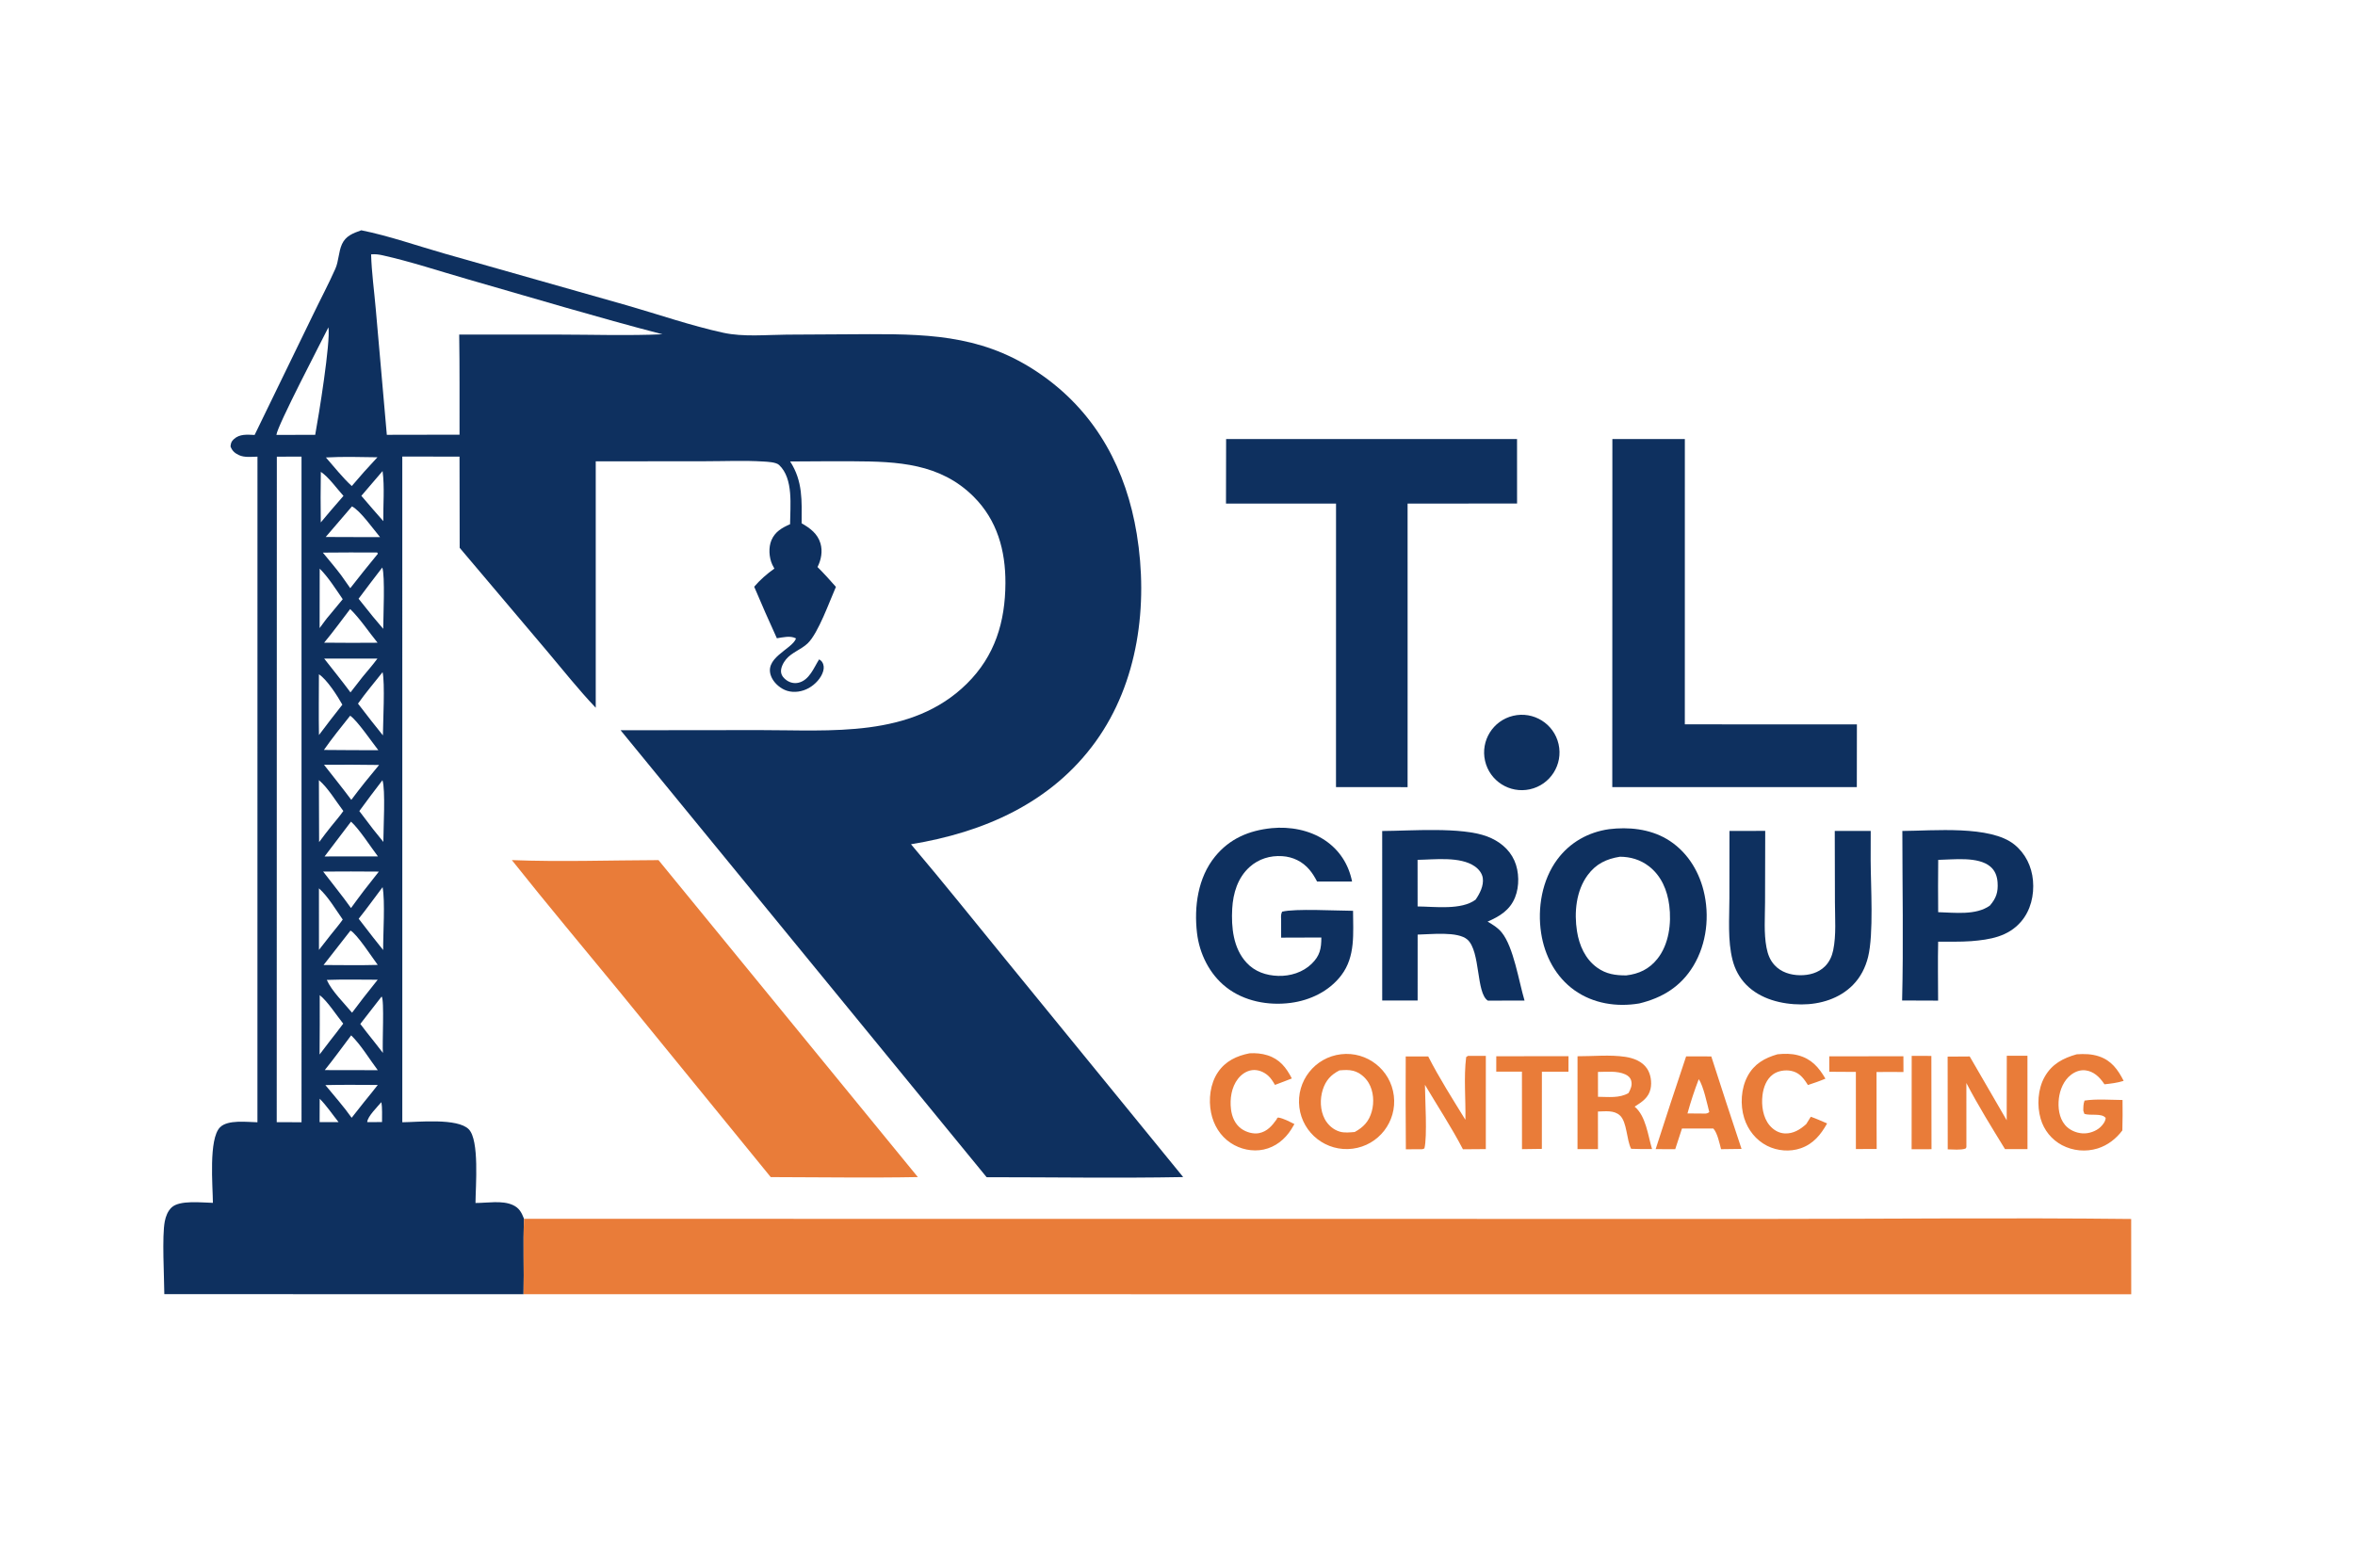
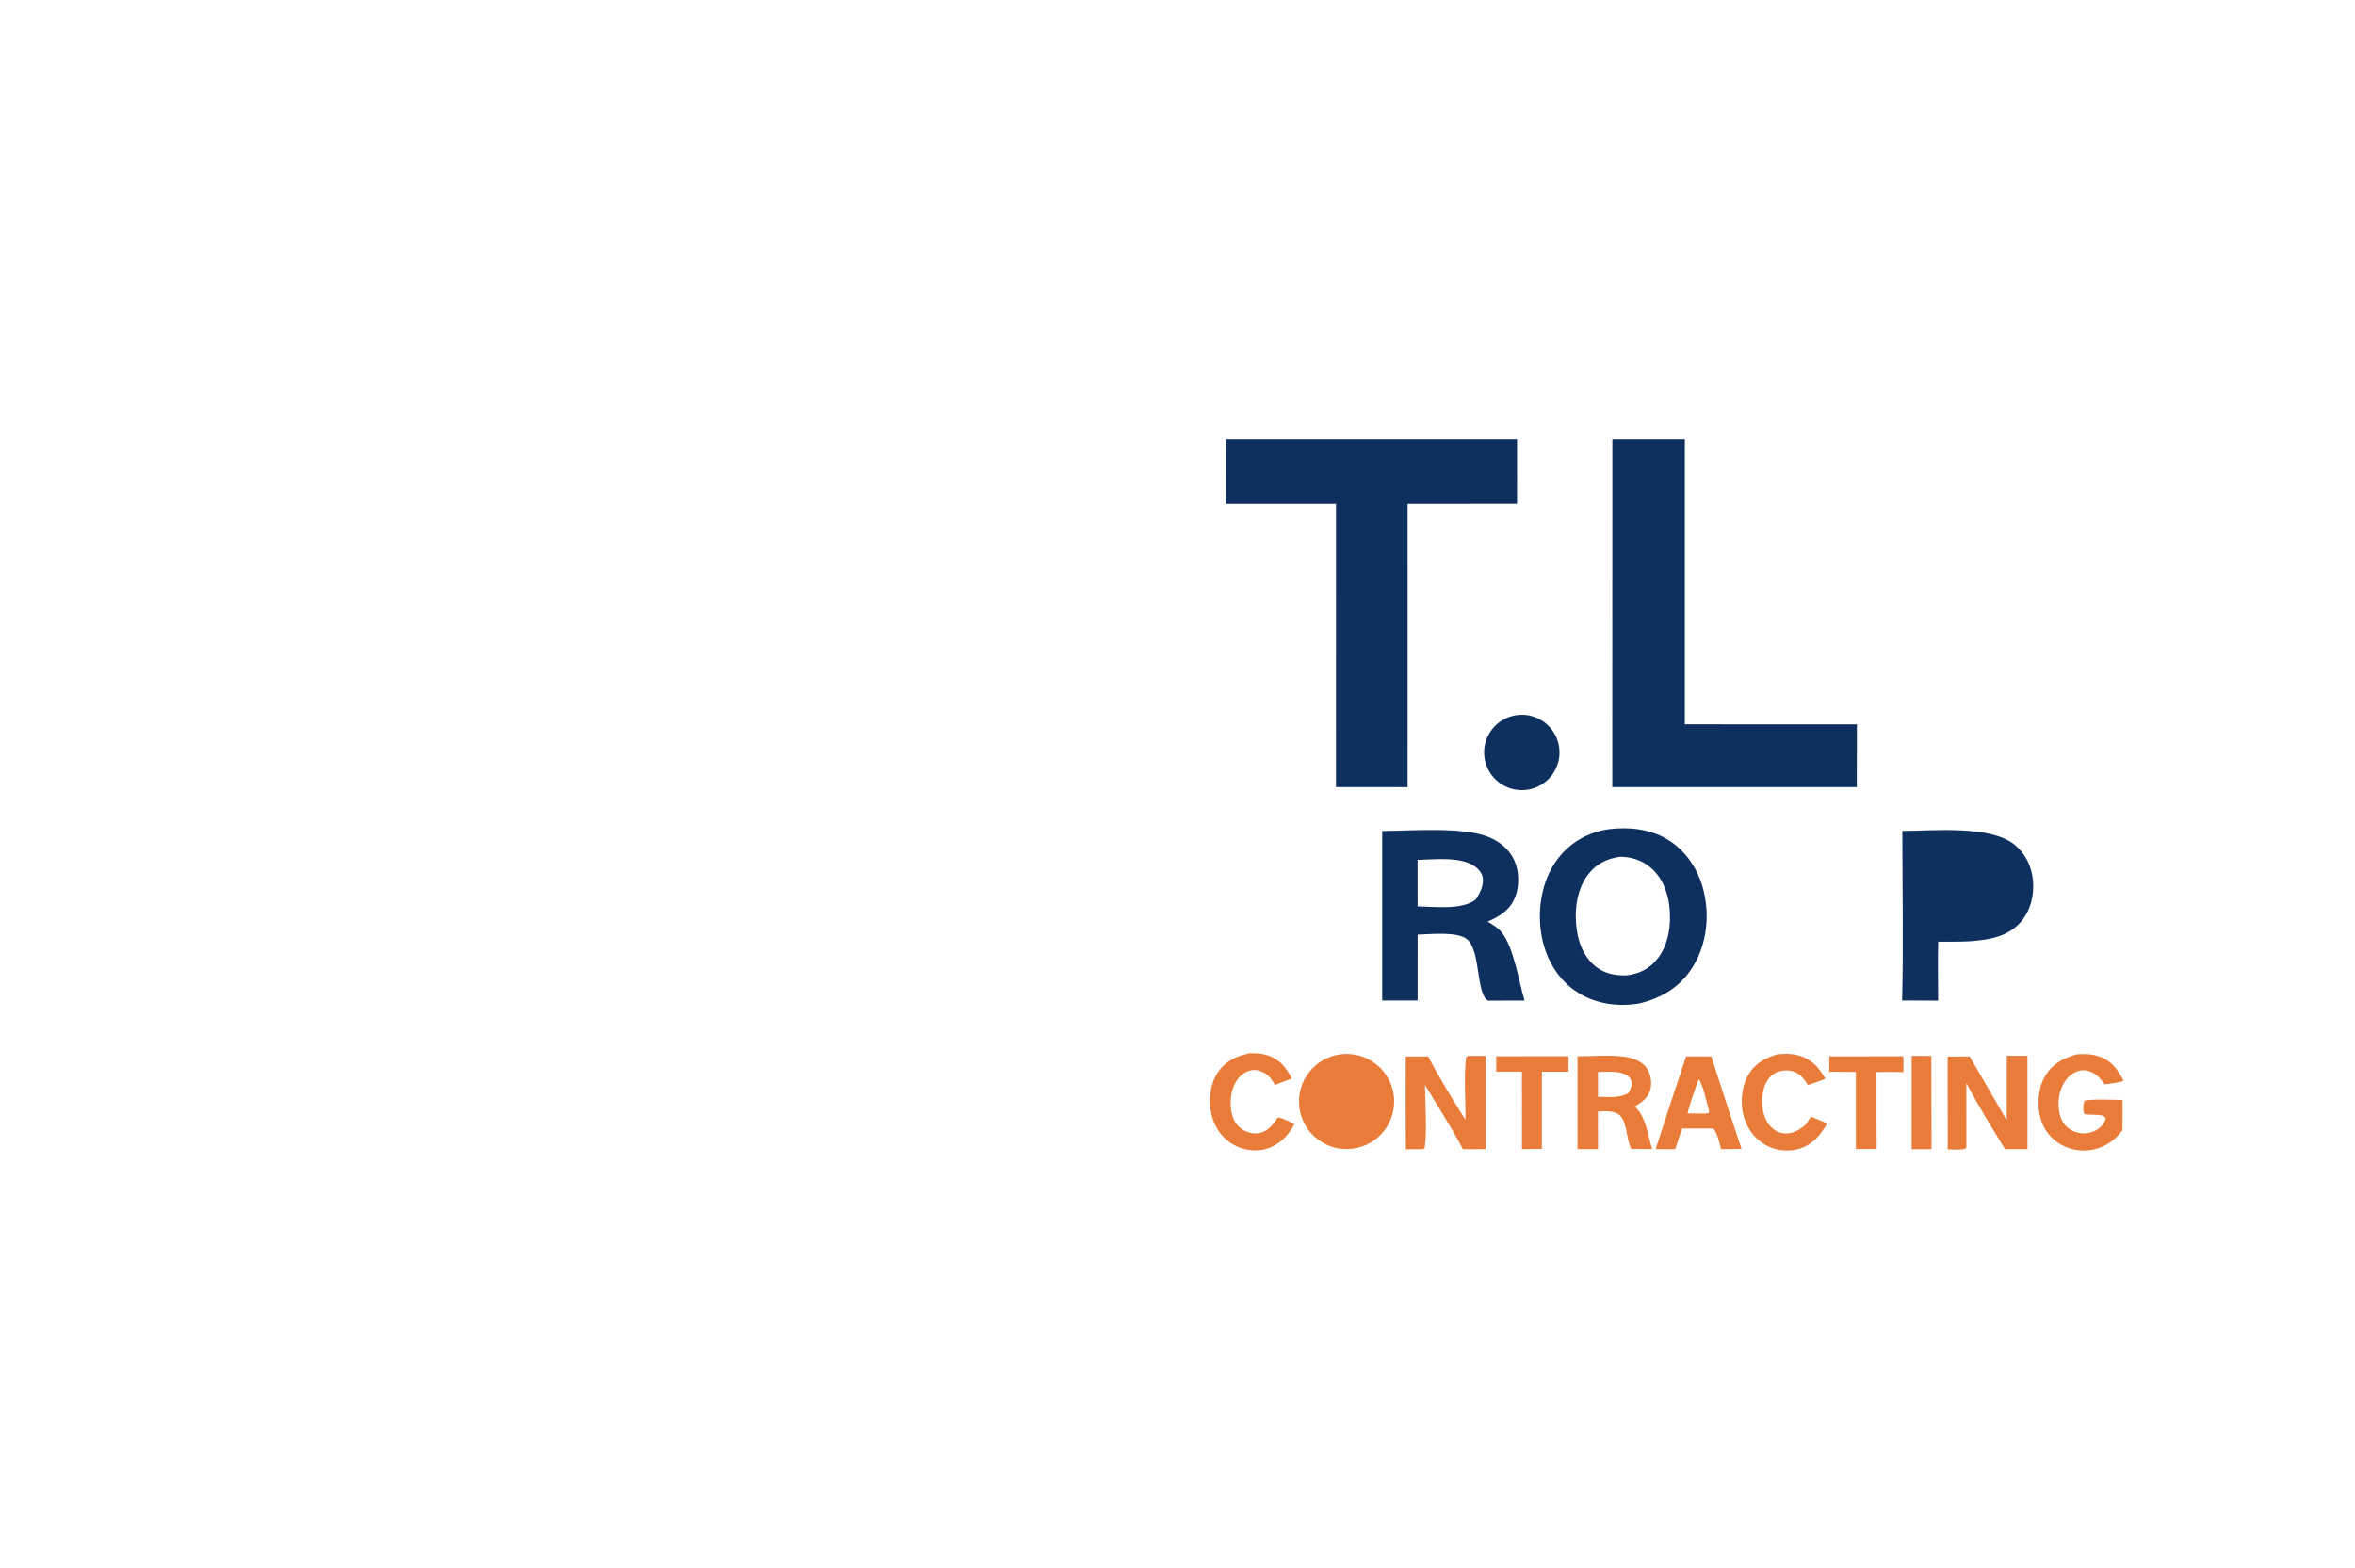
<svg xmlns="http://www.w3.org/2000/svg" version="1.1" viewBox="0 0 2048 1364" width="1000" height="666" display="block">
  <path fill="#ffffff" d="M 0 0 L 2048 0 L 2048 1364 L 0 1364 L 0 0 z" data-c-fill="fcfbfa" fill-opacity="1" />
-   <path fill="rgb(14,48,95)" d="M 314.159 200.324 C 338.39 205.183 362.98 213.882 386.825 220.671 L 544.586 265.456 C 572.416 273.44 600.836 283.338 629.038 289.467 C 646.464 293.255 666.362 291.243 684.195 291.097 L 756.295 290.686 C 813.459 290.505 859.715 292.951 907.892 327.606 C 954.089 360.838 979.506 408.983 988.583 464.521 C 998.656 526.161 989.918 593.722 952.751 645.202 C 914.258 698.517 855.424 724.121 792.218 734.416 C 820.476 767.704 847.766 801.959 875.409 835.765 L 1028.94 1023.93 C 972.042 1025 914.925 1024.04 858.008 1024.05 L 539.678 635.24 L 660.358 635.108 C 722.369 635.033 792.652 642.256 840.766 594.785 C 865.297 570.582 874.204 540.948 874.354 507.202 C 874.479 478.953 867.214 452.498 846.701 432.038 C 817.529 402.941 780.485 401.449 741.974 401.271 C 723.698 401.224 705.423 401.28 687.148 401.439 C 698.302 418.729 697.206 435.58 697.123 455.21 C 704.419 459.406 710.993 464.184 713.495 472.672 C 715.531 479.579 714.109 486.983 710.941 493.268 C 716.532 498.81 721.739 504.616 726.939 510.522 C 721.416 522.98 711.686 550.672 702.433 559.596 C 696.85 564.981 688.612 567.469 683.598 573.502 C 681.233 576.347 678.692 581.054 679.257 584.916 C 679.694 587.901 681.783 590.239 684.197 591.88 C 687.248 593.955 690.917 594.748 694.517 593.864 C 703.883 591.564 707.709 580.911 712.344 573.571 C 713.414 574.255 714.261 574.816 714.96 575.906 C 716.522 578.338 716.657 580.954 715.909 583.698 C 714.235 589.834 708.836 595.457 703.391 598.508 C 697.757 601.665 690.744 602.831 684.5 600.934 C 679.212 599.326 673.708 594.744 671.245 589.766 C 662.675 572.438 688.782 565.126 692.255 555.389 C 687.459 552.68 680.761 554.451 675.589 555.225 C 668.788 540.384 662.214 525.439 655.87 510.397 C 661.036 504.324 666.935 499.231 673.412 494.613 C 672.741 493.45 672.093 492.276 671.541 491.05 C 668.757 484.861 668.195 476.235 670.856 469.948 C 674.002 462.513 680.008 459.115 687.069 456.017 C 687.133 440.218 690.233 416.387 677.507 404.475 C 674.825 401.965 667.408 401.703 663.888 401.48 C 647.385 400.435 630.377 401.226 613.828 401.23 L 518.066 401.328 L 518.066 615.662 C 503.133 599.997 489.698 582.934 475.741 566.416 L 399.743 476.559 L 399.602 397.196 L 349.83 397.172 L 349.84 976.249 C 363.242 976.148 397.821 972.381 407.625 982.337 C 417.035 991.893 413.574 1031.89 413.492 1046.46 C 423.542 1046.54 436.561 1043.96 445.939 1048.23 C 451.625 1050.81 453.546 1054.77 455.708 1060.24 C 454.783 1082.07 455.787 1103.98 455.287 1125.83 L 142.872 1125.78 C 142.785 1110.37 140.753 1075.43 143.286 1062.46 C 144.147 1058.05 145.834 1053.62 149.116 1050.44 C 156.065 1043.7 175.712 1046.22 185.13 1046.35 C 185.036 1031.72 181.272 990.901 191.285 980.672 C 198.048 973.763 214.999 976.13 223.858 976.26 L 223.888 397.231 C 218.613 397.363 212.572 398.165 207.667 395.853 C 204.069 394.157 201.806 392.085 200.44 388.341 C 200.803 385.52 201.009 384.214 203.21 382.137 C 208.332 377.302 214.961 378.118 221.402 378.365 L 272.44 273.317 C 278.749 260.163 285.712 247.139 291.612 233.814 C 294.611 227.042 294.349 219 297.405 212.331 C 300.724 205.088 307.161 202.823 314.159 200.324 z" data-c-fill="0e305f" />
  <path fill="#ffffff" d="M322.711 221.274C326.227 220.952 329.294 221.326 332.727 222.092 357.507 227.62 382.223 235.896 406.665 242.902 463.028 259.059 519.36 276.06 576.106 290.786 546.104 292.125 515.556 291.079 485.5 291.046L399.322 291.049C399.776 320.058 399.548 349.114 399.613 378.128L336.382 378.243 326.765 268.855C325.399 253.009 323.165 237.18 322.711 221.274zM240.727 397.247 262.195 397.226 262.205 976.241 240.636 976.157 240.727 397.247zM285.601 284.738C287.538 297.723 277.184 361.612 274.091 378.249L240.352 378.326C241.024 370.581 279.556 296.943 285.601 284.738zM281.01 758.173C297.156 758.037 313.303 758.045 329.449 758.196L316.241 775.032C312.496 779.931 308.891 784.948 305.228 789.909 297.559 779.072 289.035 768.762 281.01 758.173zM327.95 480.626 328.623 481.655C320.485 491.556 312.473 501.561 304.591 511.667L296.739 500.5C291.659 493.741 286.095 487.27 280.742 480.72 296.478 480.562 312.214 480.53 327.95 480.626zM281.763 665.277C297.728 665.151 313.693 665.205 329.657 665.439L317.158 680.694C313.138 685.616 309.352 690.754 305.486 695.799 297.806 685.479 289.661 675.435 281.763 665.277zM304.767 809.52C310.201 812.137 324.029 833.419 328.481 839.374 320.843 839.655 313.146 839.541 305.5 839.602L281.366 839.466 304.767 809.52zM304.481 622.606C310.389 626.377 323.811 646.039 328.994 652.594L306.975 652.554 281.672 652.377C288.786 642.144 296.741 632.372 304.481 622.606zM305.243 714.735C312.531 721.279 322.247 736.605 328.648 744.988L304.75 744.994 282.247 745.031 305.243 714.735zM305.373 900.647C313.92 908.948 321.238 921.324 328.503 930.936L308.25 930.93 282.412 930.871C290.338 921.032 297.772 910.741 305.373 900.647zM304.494 529.806C313.071 538.105 320.687 549.738 328.335 559.106L305.759 559.204 281.874 559.064C289.744 549.606 297.026 539.586 304.494 529.806zM281.912 572.92 328.194 572.919C324.18 578.392 319.636 583.548 315.314 588.784L304.779 602.322C297.398 592.351 289.567 582.683 281.912 572.92zM306.057 440.51C313.306 444.126 324.872 460.6 330.466 467.218L309.5 467.209 283.235 467.119 306.057 440.51zM282.943 943.915C298.112 943.522 313.33 943.783 328.506 943.799 324.698 948.795 320.635 953.633 316.703 958.534L305.8 972.35C298.865 962.509 290.57 953.257 282.943 943.915zM284.174 852.429C298.894 851.885 313.711 852.243 328.443 852.264L316.147 867.788 306.143 880.952C299.293 872.616 288.456 862.188 284.174 852.429zM332.689 584.716C334.879 593.826 333.069 628.581 332.981 639.709L323.111 627.322 311.305 612.071C317.935 602.68 325.575 593.762 332.689 584.716zM332.425 493.688C334.966 500.26 333.273 537.821 333.241 547.011L324.21 536.299 311.817 520.846C318.613 511.738 325.483 502.685 332.425 493.688zM332.697 771.737C335.025 784.025 333.095 812.283 333.187 826.418L324.42 815.392 311.914 799.214C319.074 790.265 325.799 780.894 332.697 771.737zM277.313 678.631C285.07 685.104 292.293 697.253 298.572 705.482 295.397 710.062 291.629 714.337 288.122 718.672 284.436 723.173 281.001 727.9 277.493 732.541L277.313 678.631zM332.583 678.694C335.331 686.879 333.373 720.949 333.365 732.371L324.53 721.417 312.459 705.535C319.047 696.498 325.755 687.551 332.583 678.694zM283.396 397.95C298.286 397.093 313.304 397.588 328.211 397.782L316.5 410.563 305.91 422.797C297.809 415.404 290.681 406.181 283.396 397.95zM277.349 772.761C285.227 779.778 291.948 791.271 298.044 799.91 294.97 804.314 291.406 808.45 288.05 812.646L277.371 826.298 277.349 772.761zM277.328 586.557C284.337 591.061 293.647 605.681 297.708 612.994L287.187 626.47 277.367 639.403C277.04 621.805 277.313 604.159 277.328 586.557zM278.03 865.679C284.781 870.908 292.781 883.462 298.473 890.459 294.757 895.572 290.76 900.515 286.895 905.518L277.914 917.29C278.153 900.095 277.998 882.876 278.03 865.679zM278.006 494.653C285.359 501.918 292.171 512.708 298.034 521.247L286.711 534.939C283.551 538.456 280.798 542.599 277.937 546.379L278.006 494.653zM331.87 866.849C334.392 869.564 332.256 908.194 332.985 915.913L324.968 905.639C320.949 900.781 317.163 895.722 313.316 890.728L331.87 866.849zM278.987 410.455C285.826 414.941 293.044 425.219 298.682 431.374L287.775 443.973 278.944 454.462C278.744 439.794 278.758 425.123 278.987 410.455zM332.695 409.756C334.546 423.529 333.13 439.337 333.317 453.323L323.976 442.658 314.236 431.315 332.695 409.756zM277.998 955.773C283.941 961.734 289.132 969.512 294.417 976.13L277.926 976.14 277.998 955.773zM331.61 958.772C332.621 964.166 332.099 970.554 332.212 976.084L319.353 976.13C319.358 971.465 328.472 962.544 331.61 958.772z" data-c-fill="fcfbfa" fill-opacity="1" />
-   <path fill="rgb(233,124,57)" d="M455.708 1060.24 1535.12 1060.34C1641.17 1060.34 1747.35 1059.19 1853.38 1060.38L1853.42 1125.89 455.287 1125.83C455.787 1103.98 454.783 1082.07 455.708 1060.24zM445.116 748.2C487.391 749.848 530.305 748.342 572.649 748.212L798.19 1023.94C755.593 1024.74 712.858 1024.02 670.247 1023.96L539.412 863.439C507.949 825.081 475.973 787.043 445.116 748.2z" data-c-fill="e97c39" />
  <path fill="rgb(14,48,95)" d="M1066.28 381.937 1319.28 381.943 1319.31 438.003 1224.1 438.078 1224.12 590.5 1224.1 684.732 1161.84 684.71 1161.87 438.039 1066.17 438.055 1066.28 381.937zM1402.19 381.924 1465.22 381.946 1465.2 630.104 1614.85 630.16 1614.78 684.728 1402.11 684.714 1402.19 381.924zM1399.28 721.304C1416.27 719.219 1434.41 721.037 1449.36 729.794 1465.98 739.521 1476.85 756.162 1481.48 774.625 1486.96 796.482 1484.32 820.895 1472.57 840.321 1461.68 858.319 1445.58 868.052 1425.57 872.898 1406.02 876.192 1385.5 873.057 1369.16 861.375 1352.82 849.69 1343.27 831.359 1340.25 811.749 1336.88 789.903 1341.01 765.396 1354.42 747.449 1365.41 732.753 1381.21 723.88 1399.28 721.304z" data-c-fill="0e305f" />
  <path fill="#ffffff" d="M 1408.76 745.267 C 1417.98 745.303 1426.58 747.871 1433.93 753.526 C 1444.75 761.844 1449.98 774.389 1451.67 787.63 C 1453.65 803.217 1451.39 821.565 1441.28 834.168 C 1434.22 842.976 1425.33 847.208 1414.29 848.495 C 1404.79 848.529 1396.79 847.372 1388.94 841.725 C 1378.59 834.294 1373.37 822.387 1371.43 810.117 C 1368.85 793.823 1370.63 774.927 1380.68 761.297 C 1387.92 751.475 1396.96 747.163 1408.76 745.267 z" data-c-fill="fcfbfa" fill-opacity="1" />
  <path fill="rgb(14,48,95)" d="M 1202.01 722.885 C 1226.97 722.757 1270.8 719.166 1293.3 727.63 C 1303.56 731.488 1312.47 738.45 1316.98 748.628 C 1321.22 758.17 1321.45 770.968 1317.55 780.65 C 1313.07 791.753 1304.17 797.155 1293.67 801.714 C 1298.24 804.36 1302.53 806.952 1305.92 811.099 C 1316.32 823.837 1320.86 853.803 1325.8 870.368 L 1293.93 870.454 C 1283.59 864.015 1287.65 827.844 1276.23 817.442 C 1267.9 809.864 1243.84 812.858 1232.84 813.001 L 1232.83 870.363 L 1202.03 870.361 L 1202.01 722.885 z" data-c-fill="0e305f" />
  <path fill="#ffffff" d="M 1232.78 747.969 C 1247.46 747.769 1269.83 744.785 1282.53 753.642 C 1285.91 755.99 1288.9 759.609 1289.49 763.792 C 1290.44 770.505 1286.9 777.256 1283.27 782.582 C 1271.04 791.907 1247.56 788.639 1232.81 788.515 L 1232.78 747.969 z" data-c-fill="fcfbfa" fill-opacity="1" />
  <path fill="rgb(14,48,95)" d="M 1654.37 722.846 C 1681.28 722.719 1730.89 717.775 1751.76 734.641 C 1761.42 742.449 1766.89 753.679 1767.98 765.966 C 1769.1 778.643 1766.03 791.939 1757.6 801.732 C 1746.3 814.868 1730.54 817.382 1714.24 818.709 C 1704.75 819.389 1695.05 819.093 1685.52 819.161 C 1685.11 836.219 1685.47 853.369 1685.47 870.437 L 1654.17 870.32 C 1655.38 821.259 1654.39 771.937 1654.37 722.846 z" data-c-fill="0e305f" />
-   <path fill="#ffffff" d="M 1685.56 747.994 C 1698.82 747.783 1720.22 744.841 1730.88 753.836 C 1735.1 757.398 1736.82 762.266 1737.19 767.611 C 1737.77 776.016 1735.99 781.371 1730.5 787.757 C 1718.39 796.449 1699.72 793.866 1685.53 793.496 C 1685.39 778.329 1685.4 763.161 1685.56 747.994 z" data-c-fill="fcfbfa" fill-opacity="1" />
-   <path fill="rgb(14,48,95)" d="M1105.95 720.404C1121.68 718.876 1138.69 721.964 1151.97 730.796 1164.81 739.336 1172.8 751.807 1175.82 766.826L1145.37 766.823C1143.47 763.153 1141.4 759.697 1138.72 756.531 1132.66 749.375 1124.37 745.361 1115.05 744.766 1104.59 744.098 1094.59 747.12 1086.74 754.184 1076.38 763.513 1072.32 776.957 1071.58 790.501 1070.7 806.732 1072.47 824.86 1083.97 837.36 1091.26 845.285 1101 848.582 1111.58 848.915 1122.11 849.247 1133.05 845.837 1140.69 838.388 1147.85 831.409 1149.08 825.258 1149.09 815.539L1114.13 815.653 1114.12 799.75C1114 797.216 1113.85 795.389 1114.97 793.07 1126.19 790.211 1162.82 792.262 1176.67 792.307 1176.69 811.78 1178.94 832.033 1166.4 848.46 1155.82 862.326 1139.38 870.187 1122.35 872.413 1102.95 874.947 1081.93 871.025 1066.32 858.771 1051.86 847.422 1043.05 829.638 1040.95 811.54 1038.3 788.689 1041.74 763.49 1056.59 745.202 1069.36 729.467 1086.22 722.399 1105.95 720.404zM1504.03 722.814 1535.12 722.791 1534.97 785.002C1534.94 797.745 1533.82 811.66 1536.21 824.195 1537.33 830.059 1539.18 835.17 1543.3 839.623 1548.94 845.727 1557.1 848.221 1565.24 848.347 1573.17 848.47 1581.31 846.363 1587.07 840.63 1590.91 836.801 1593.12 831.935 1594.22 826.68 1596.98 813.418 1595.76 798.46 1595.74 784.953L1595.59 722.812 1626.86 722.798 1626.81 748.5C1626.89 770.617 1629.55 812.466 1624.56 832.512 1622.27 841.712 1618.01 850.125 1611.32 856.897 1599.61 868.753 1582.97 873.755 1566.6 873.755 1549.51 873.755 1530.93 869.169 1518.63 856.645 1512.69 850.6 1508.8 843.295 1506.71 835.108 1502.36 818.075 1503.95 798.99 1503.96 781.49L1504.03 722.814z" data-c-fill="0e305f" />
  <path fill="rgb(233,124,57)" d="M 1166.28 917.081 C 1188.87 914.461 1209.35 930.561 1212.13 953.134 C 1214.91 975.706 1198.96 996.294 1176.4 999.235 C 1153.62 1002.21 1132.78 986.056 1129.97 963.255 C 1127.16 940.453 1143.46 919.727 1166.28 917.081 z" data-c-fill="e97c39" />
-   <path fill="#ffffff" d="M 1164.87 931.113 C 1168.89 930.816 1172.96 930.458 1176.91 931.525 C 1182.5 933.034 1187.34 937.097 1190.26 942.033 C 1194.54 949.238 1195.16 958.889 1192.94 966.856 C 1190.54 975.474 1185.82 980.5 1178.14 984.715 C 1173.87 985.062 1169.34 985.621 1165.16 984.419 C 1159.52 982.797 1154.8 978.592 1152.06 973.459 C 1148.01 965.857 1147.75 955.955 1150.36 947.85 C 1152.94 939.809 1157.45 934.9 1164.87 931.113 z" data-c-fill="fcfbfa" fill-opacity="1" />
  <path fill="rgb(233,124,57)" d="M 1371.89 918.831 C 1385.4 918.886 1400.09 917.33 1413.4 919.339 C 1420.61 920.429 1428.09 923.232 1432.33 929.525 C 1435.59 934.374 1436.64 941.522 1435.39 947.225 C 1433.69 954.976 1427.77 958.703 1421.55 962.648 C 1431.42 970.895 1433.08 987.629 1436.7 999.548 C 1430.61 999.671 1424.58 999.551 1418.5 999.332 C 1414.44 991.371 1414.98 976.215 1408.84 970.41 C 1403.73 965.581 1396.11 966.782 1389.63 966.919 L 1389.67 999.588 L 1371.87 999.59 L 1371.89 918.831 z" data-c-fill="e97c39" />
  <path fill="#ffffff" d="M 1389.65 932.474 C 1397.28 932.415 1406.23 931.371 1413.34 934.551 C 1415.81 935.654 1417.81 937.39 1418.55 940.064 C 1419.68 944.11 1418.07 947.392 1416.22 950.852 C 1408.26 955.49 1398.6 954.156 1389.69 954.095 L 1389.65 932.474 z" data-c-fill="fcfbfa" fill-opacity="1" />
  <path fill="rgb(233,124,57)" d="M1276.6 918.491 1292.15 918.495 1292.13 999.598 1272.24 999.753C1262.31 980.666 1250.18 962.214 1239.19 943.681 1239.28 956.383 1241.34 988.54 1238.73 999.009L1237.03 999.69 1222.6 999.776C1222.38 972.848 1222.34 945.918 1222.48 918.989L1242.03 918.975C1251.55 937.696 1263.36 956.227 1274.38 974.116 1274.74 956.341 1272.83 937.118 1275.04 919.563L1276.6 918.491zM1745.2 918.379 1763.17 918.391 1763.2 999.588 1743.66 999.63C1732.13 980.829 1720.22 961.665 1710.05 942.104L1710.07 997.991 1709.36 999.13C1704.86 1000.63 1698.63 999.866 1693.84 999.82L1693.76 919.141 1712.95 919.017 1745.12 974.518 1745.2 918.379z" data-c-fill="e97c39" />
  <path fill="rgb(14,48,95)" d="M 1315.84 622.68 C 1333.58 618.461 1351.35 629.515 1355.4 647.286 C 1359.45 665.058 1348.23 682.723 1330.42 686.609 C 1312.85 690.444 1295.47 679.403 1291.47 661.866 C 1287.47 644.328 1298.35 626.843 1315.84 622.68 z" data-c-fill="0e305f" />
  <path fill="rgb(233,124,57)" d="M 1466.34 918.928 L 1488.21 918.983 C 1496.84 945.849 1505.61 972.669 1514.52 999.442 L 1496.71 999.669 C 1495.43 994.742 1493.47 985.416 1490 981.718 L 1462.71 981.714 L 1456.85 999.69 L 1439.83 999.615 C 1448.49 972.662 1457.33 945.766 1466.34 918.928 z" data-c-fill="e97c39" />
  <path fill="#ffffff" d="M 1477.33 938.738 C 1481.43 944.939 1484.46 959.61 1486.46 967.37 C 1484.38 969.14 1482.92 968.639 1480.25 968.676 L 1467.5 968.573 C 1470.29 958.472 1473.57 948.516 1477.33 938.738 z" data-c-fill="fcfbfa" fill-opacity="1" />
  <path fill="rgb(233,124,57)" d="M1805.96 917.136C1812.59 916.674 1818.95 916.799 1825.33 918.914 1836.19 922.518 1841.85 930.429 1846.83 940.239 1841.3 941.984 1835.86 942.608 1830.13 943.236 1829.91 942.909 1829.7 942.578 1829.47 942.253 1825.7 936.758 1820.75 932.072 1813.85 931.118 1809.17 930.47 1804.69 932.177 1801.02 934.992 1794.74 939.791 1791.41 947.947 1790.49 955.591 1789.57 963.369 1790.63 972.33 1795.81 978.54 1799.5 982.98 1805.43 985.584 1811.17 985.92 1816.48 986.232 1822.79 984.13 1826.7 980.388 1828.81 978.371 1831.04 975.464 1831.18 972.501 1827.84 968.055 1817.85 970.756 1812.67 968.949L1811.75 966.232C1811.78 963.095 1811.72 960.381 1812.82 957.39 1823.36 955.776 1835.16 956.827 1845.86 956.888 1845.99 965.713 1845.94 974.539 1845.7 983.362 1840.21 990.645 1832.96 996.296 1824.19 999.043 1813.89 1002.21 1802.75 1001.18 1793.21 996.172 1784.19 991.372 1777.51 983.12 1774.68 973.301 1771.29 961.767 1772.15 947.355 1778.11 936.781 1784.41 925.59 1794.02 920.535 1805.96 917.136zM1086.66 916.255C1091.97 915.965 1097.13 916.379 1102.23 917.987 1112.85 921.34 1118.5 928.597 1123.43 938.139 1118.58 940.097 1113.65 941.897 1108.77 943.759 1107.07 940.877 1105.28 937.892 1102.75 935.658 1098.98 932.332 1093.85 930.259 1088.8 930.924 1083.89 931.57 1079.55 934.627 1076.56 938.479 1070.89 945.778 1069.41 956.049 1070.53 965.019 1071.35 971.583 1074 977.933 1079.54 981.905 1083.68 984.867 1089.79 986.693 1094.83 985.723 1101.99 984.341 1106.3 979.266 1110.26 973.655 1110.37 972.794 1110.84 972.66 1111.47 972.101 1116.48 972.928 1121.15 975.622 1125.68 977.827 1124.83 979.37 1123.92 980.885 1122.97 982.372 1117.47 991.102 1109.16 997.803 1098.92 999.984 1089.1 1002.07 1078.57 999.764 1070.25 994.245 1061.1 988.171 1055.35 978.622 1053.19 967.94 1050.85 956.29 1052.41 942.713 1059.17 932.723 1065.75 923.01 1075.47 918.463 1086.66 916.255zM1545.79 917.115C1551.95 916.515 1557.6 916.4 1563.64 917.991 1575.24 921.049 1581.64 928.299 1587.47 938.328 1582.48 940.441 1577.4 942.17 1572.25 943.874 1571.92 943.355 1571.59 942.839 1571.26 942.326 1567.8 936.987 1564.11 932.781 1557.52 931.514 1552.37 930.522 1546.15 931.504 1541.9 934.598 1536.11 938.801 1533.56 945.949 1532.73 952.796 1531.68 961.503 1533.1 972.127 1538.98 979.024 1542.31 982.929 1546.79 985.676 1552.01 985.956 1559.52 986.358 1565.44 982.625 1570.78 977.85L1574.76 971.446C1579.57 973.142 1584.25 975.27 1588.95 977.272 1583.42 987.075 1577.01 995.07 1566 998.884 1556.54 1002.16 1545.66 1001.23 1536.76 996.73 1527.06 991.826 1520.08 982.952 1516.84 972.65 1513.22 961.133 1514.05 946.775 1519.82 936.074 1525.56 925.425 1534.54 920.373 1545.79 917.115zM1590.81 918.886 1655.29 918.843 1655.34 932.559C1647.53 932.442 1639.72 932.442 1631.91 932.56L1631.95 976.25 1632.05 999.516 1613.97 999.537 1613.95 932.464 1590.83 932.32 1590.81 918.886zM1301.23 918.832 1364.04 918.774 1364 932.285 1340.9 932.268 1340.88 976.5 1340.87 999.412 1323.59 999.65 1323.55 932.217 1301.21 932.24 1301.23 918.832zM1662.5 918.517C1668.2 918.443 1673.91 918.527 1679.61 918.541L1679.73 999.687 1662.43 999.747 1662.5 918.517z" data-c-fill="e97c39" />
</svg>